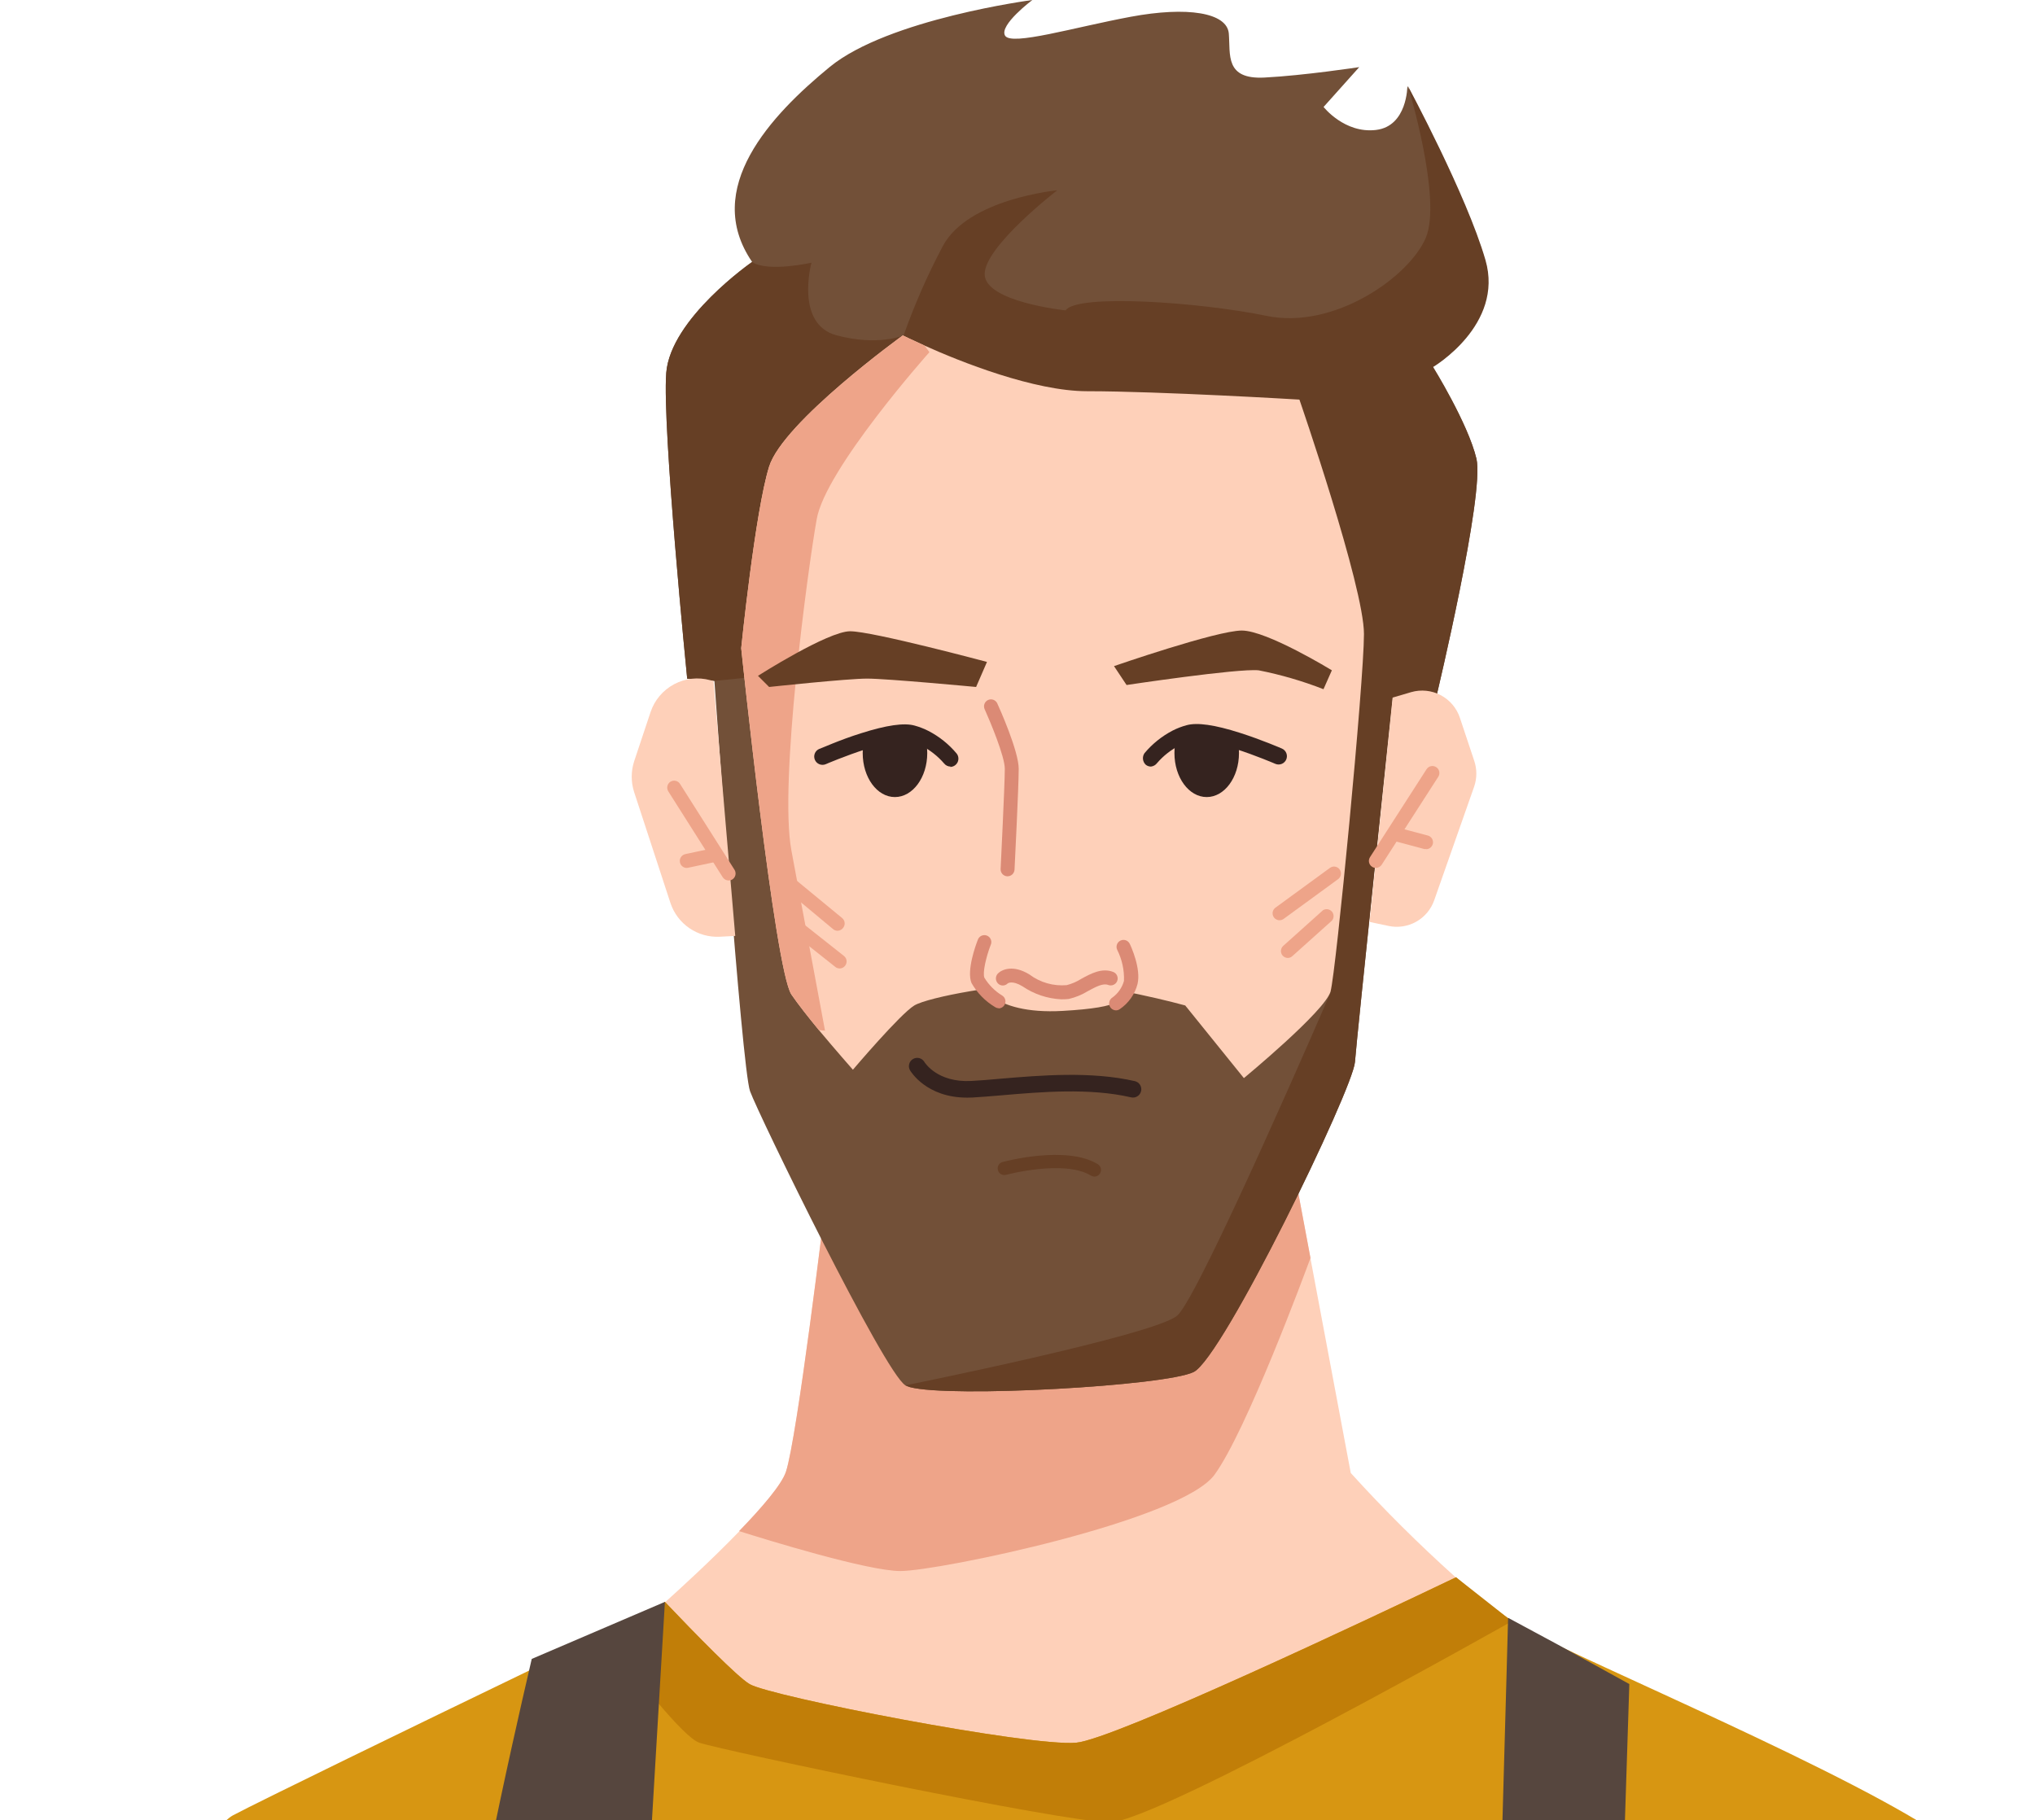
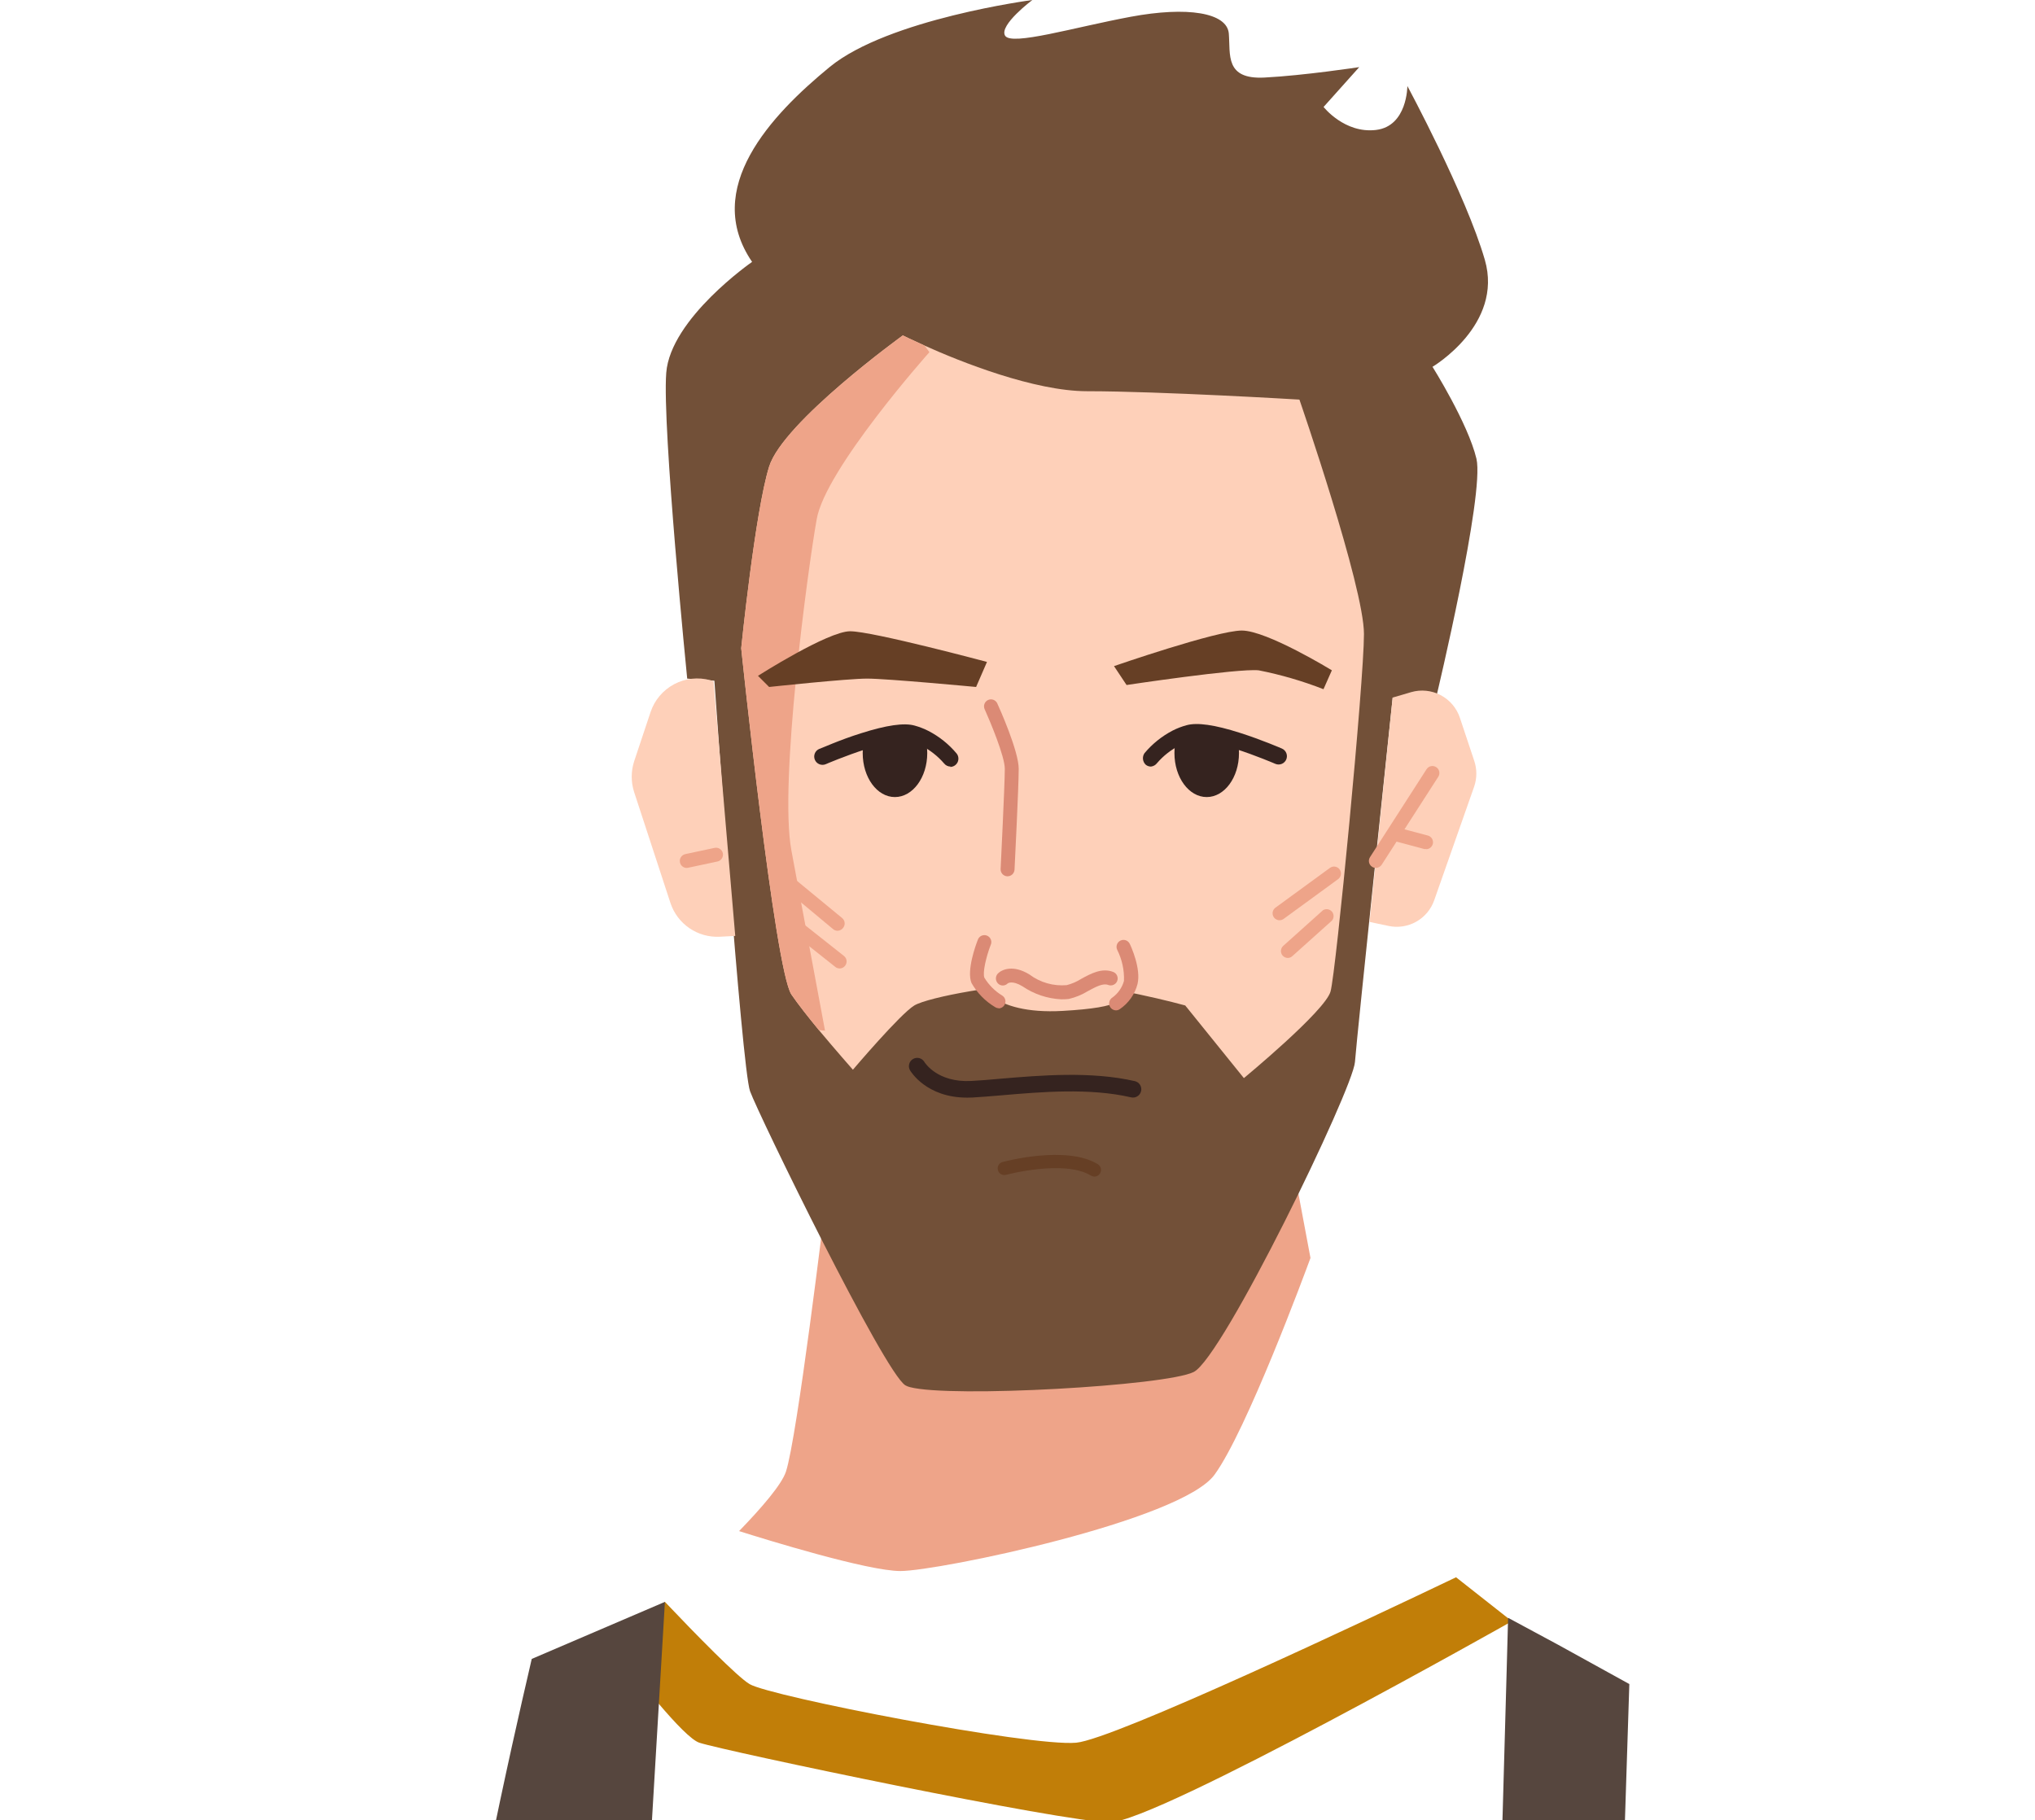
<svg xmlns="http://www.w3.org/2000/svg" width="199" height="178" viewBox="0 0 199 178" fill="none">
  <g clip-path="url(#clip0_98_30746)">
-     <path d="M142.393 154.291C133.676 158.449 108.954 170.13 105.25 170.47C100.743 170.88 75.35 165.964 73.302 164.734C72.108 164.02 68.133 159.966 65.029 156.697C66.433 155.433 69.579 152.565 72.273 149.776C74.504 147.475 76.431 145.226 76.849 143.979C77.948 140.71 80.676 118.037 80.676 118.037L126.554 114.551L128.149 123.067L132.089 144.049C135.345 147.639 138.784 151.057 142.393 154.291Z" fill="#FED0B9" />
    <path d="M128.15 123.023C127.609 124.497 121.9 139.917 118.77 144.215C115.493 148.721 91.747 153.638 88.051 153.638C84.844 153.638 74.862 150.552 72.273 149.732C74.505 147.431 76.431 145.182 76.85 143.936C77.948 140.667 80.677 117.994 80.677 117.994L126.554 114.507L128.15 123.023Z" fill="#EEA489" />
    <path d="M144.381 44.867C145.191 48.353 140.484 68.019 140.484 68.019L136.187 68.219C136.187 68.219 132.7 101.196 132.499 103.863C132.299 106.531 119.598 132.743 116.73 134.173C114.002 135.532 92.985 136.718 88.984 135.654C88.829 135.617 88.679 135.558 88.539 135.48C86.482 134.251 74.165 108.989 73.346 106.714C72.526 104.439 69.859 66.572 69.859 66.572L67.2 66.363C67.2 66.363 64.742 41.781 65.151 36.463C65.561 31.146 73.546 25.611 73.546 25.611C68.638 18.436 75.394 11.262 81.13 6.555C86.866 1.848 100.952 0 100.952 0C100.952 0 97.675 2.458 98.285 3.487C98.895 4.515 105.049 2.667 110.576 1.639C116.103 0.61 119.999 1.229 120.165 3.286C120.33 5.344 119.764 7.784 123.652 7.584C127.539 7.383 132.918 6.564 132.918 6.564L129.431 10.46C129.431 10.46 131.479 13.075 134.556 12.709C137.634 12.343 137.625 8.412 137.625 8.412C137.625 8.412 143.361 19.055 145.2 25.41C147.039 31.765 140.083 35.871 140.083 35.871C140.083 35.871 143.552 41.389 144.381 44.867Z" fill="#725038" />
-     <path d="M144.381 44.867C145.191 48.353 140.484 68.019 140.484 68.019L136.187 68.22C136.187 68.22 132.7 101.196 132.499 103.863C132.299 106.531 119.598 132.743 116.73 134.173C114.002 135.532 92.985 136.718 88.984 135.655L88.539 135.48C88.539 135.48 112.947 130.564 115.126 128.655C117.306 126.746 130.154 96.977 130.154 96.977L126.598 60.923L69.859 66.59L67.2 66.38C67.2 66.38 64.742 41.798 65.151 36.481C65.561 31.163 73.546 25.628 73.546 25.628C75.124 26.648 79.352 25.689 79.352 25.689C79.352 25.689 77.713 31.704 81.81 32.794C85.907 33.883 88.365 32.794 88.365 32.794C89.424 29.798 90.703 26.884 92.192 24.076C94.65 19.43 103.385 18.611 103.385 18.611C103.385 18.611 96.289 24.076 96.289 26.805C96.289 29.533 104.204 30.353 104.204 30.353C105.294 28.714 117.279 29.533 123.87 30.893C130.46 32.253 137.817 27.075 139.429 23.248C141.042 19.422 137.686 8.429 137.686 8.429C137.686 8.429 143.422 19.073 145.261 25.428C147.1 31.782 140.144 35.888 140.144 35.888C140.144 35.888 143.552 41.389 144.381 44.867Z" fill="#663F25" />
    <path d="M94.562 107.342C90.596 107.342 89.061 104.787 88.992 104.674C88.938 104.582 88.903 104.48 88.888 104.374C88.874 104.269 88.88 104.161 88.907 104.058C88.935 103.955 88.982 103.858 89.046 103.773C89.111 103.688 89.192 103.616 89.284 103.563C89.376 103.509 89.478 103.474 89.583 103.459C89.689 103.445 89.797 103.451 89.9 103.478C90.003 103.506 90.1 103.553 90.185 103.617C90.27 103.682 90.341 103.763 90.395 103.855C90.456 103.951 91.685 105.886 94.98 105.711C95.852 105.668 96.767 105.589 97.805 105.494C101.762 105.162 106.679 104.744 110.976 105.729C111.186 105.777 111.369 105.908 111.483 106.091C111.598 106.274 111.635 106.495 111.586 106.705C111.538 106.916 111.408 107.098 111.224 107.212C111.041 107.327 110.82 107.364 110.61 107.315C106.556 106.374 101.779 106.784 97.944 107.115C96.889 107.202 95.913 107.289 95.059 107.333L94.562 107.342Z" fill="#35231F" />
    <path d="M107.028 115.065C106.908 115.063 106.791 115.03 106.688 114.969C104.073 113.365 98.381 114.891 98.32 114.908C98.16 114.934 97.997 114.9 97.861 114.812C97.725 114.724 97.626 114.589 97.584 114.433C97.542 114.277 97.559 114.111 97.632 113.967C97.705 113.823 97.829 113.711 97.98 113.653C98.241 113.583 104.3 111.962 107.368 113.862C107.485 113.938 107.576 114.049 107.625 114.18C107.674 114.311 107.681 114.454 107.643 114.589C107.605 114.724 107.524 114.843 107.414 114.928C107.303 115.014 107.168 115.062 107.028 115.065Z" fill="#663F25" />
-     <path d="M193.283 182.578C187.085 191.051 176.293 201.503 157.918 209.488C153.964 211.205 149.922 212.712 145.81 214.003C133.789 217.795 119.24 220.55 101.632 221.482C88.152 222.282 74.626 221.175 61.455 218.196C55.783 216.887 50.211 215.18 44.779 213.088C33.008 208.565 22.01 202.242 12.178 194.346C16.44 185.952 20.799 178.586 22.778 177.531C25.297 176.189 40.465 168.814 51.736 163.375L59.049 159.844L64.279 157.316C64.279 157.316 64.55 157.081 65.012 156.654C68.124 159.914 72.099 163.976 73.293 164.691C75.341 165.92 100.734 170.836 105.241 170.427C108.954 170.087 133.693 158.406 142.384 154.248C143.993 155.686 145.691 157.022 147.466 158.249C148.054 158.652 148.662 159.025 149.288 159.365C150.011 159.766 151.031 160.28 152.321 160.89C162.782 165.902 189.046 177.156 192.873 182.081L193.283 182.578Z" fill="#D79612" />
    <path d="M147.859 158.545C147.859 158.545 113.034 178.211 108.528 178.211C104.021 178.211 70.844 171.237 68.386 170.427C66.852 169.912 62.284 164.115 59.05 159.844L64.28 157.316L65.021 156.654C68.124 159.923 72.099 163.976 73.293 164.691C75.342 165.92 100.735 170.836 105.241 170.427C108.946 170.087 133.694 158.406 142.385 154.248L147.467 158.249L147.859 158.545Z" fill="#C17E08" />
    <path d="M133.38 62.004C133.38 66.65 130.651 95.05 130.111 96.968C129.57 98.886 121.638 105.433 121.638 105.433L115.902 98.328C115.902 98.328 107.987 96.14 103.071 96.14C98.154 96.14 90.78 97.509 89.411 98.328C88.043 99.147 83.405 104.613 83.405 104.613C83.405 104.613 81.757 102.748 80.084 100.743C79.055 99.496 78.027 98.189 77.39 97.256C75.76 94.798 72.482 63.39 72.482 63.39C72.482 63.39 73.842 50.01 75.211 45.634C76.579 41.258 88.287 32.802 88.287 32.802C88.287 32.802 89.097 33.203 90.413 33.796C93.9 35.374 101.144 38.259 106.313 38.259C113.409 38.259 127.069 39.078 127.069 39.078C127.069 39.078 133.38 57.358 133.38 62.004Z" fill="#FED0B9" />
    <path d="M79.857 50.812C78.985 55.728 76.17 76.614 77.39 83.169C78.611 89.724 80.677 100.786 80.677 100.786L80.084 100.743C79.055 99.496 78.027 98.189 77.39 97.256C75.76 94.798 72.482 63.39 72.482 63.39C72.482 63.39 73.842 50.01 75.211 45.634C76.579 41.258 88.287 32.802 88.287 32.802C88.287 32.802 89.097 33.203 90.413 33.796L90.884 34.441C90.884 34.441 80.676 45.895 79.857 50.812Z" fill="#EEA489" />
-     <path d="M96.515 64.733C96.515 64.733 85.314 61.734 83.134 61.734C80.955 61.734 74.121 66.092 74.121 66.092L75.211 67.182C75.211 67.182 82.856 66.363 84.799 66.363C86.743 66.363 95.452 67.182 95.452 67.182L96.515 64.733Z" fill="#663F25" />
+     <path d="M96.515 64.733C96.515 64.733 85.314 61.734 83.134 61.734C80.955 61.734 74.121 66.092 74.121 66.092L75.211 67.182C75.211 67.182 82.856 66.363 84.799 66.363C86.743 66.363 95.452 67.182 95.452 67.182Z" fill="#663F25" />
    <path d="M98.494 85.697C98.404 85.693 98.317 85.671 98.236 85.632C98.155 85.594 98.083 85.54 98.023 85.474C97.963 85.407 97.917 85.33 97.887 85.245C97.857 85.161 97.844 85.072 97.849 84.982C97.849 84.895 98.258 76.788 98.258 75.184C98.258 73.964 96.82 70.538 96.271 69.318C96.209 69.156 96.211 68.976 96.277 68.815C96.343 68.654 96.468 68.525 96.626 68.454C96.784 68.382 96.964 68.374 97.128 68.431C97.293 68.488 97.429 68.606 97.509 68.76C97.727 69.231 99.618 73.45 99.618 75.184C99.618 76.919 99.226 84.712 99.209 85.052C99.197 85.232 99.116 85.4 98.983 85.52C98.849 85.641 98.674 85.704 98.494 85.697Z" fill="#DB8A75" />
    <path d="M92.959 74.966C92.836 74.967 92.716 74.94 92.605 74.887C92.495 74.834 92.398 74.757 92.322 74.661C91.701 73.942 90.946 73.35 90.099 72.918C89.768 72.748 89.421 72.614 89.062 72.517C88.731 72.43 87.659 72.317 84.704 73.258C82.655 73.912 80.772 74.722 80.755 74.731C80.557 74.817 80.334 74.82 80.133 74.741C79.933 74.662 79.772 74.506 79.687 74.308C79.601 74.111 79.598 73.887 79.677 73.687C79.756 73.487 79.912 73.326 80.11 73.24C80.188 73.24 82.08 72.369 84.207 71.706C86.7 70.913 88.417 70.669 89.437 70.957C89.904 71.085 90.356 71.26 90.788 71.48C91.847 72.026 92.787 72.779 93.551 73.694C93.645 73.814 93.702 73.958 93.717 74.109C93.733 74.26 93.705 74.413 93.638 74.549C93.57 74.686 93.466 74.8 93.337 74.88C93.207 74.96 93.058 75.002 92.906 75.001L92.959 74.966Z" fill="#35231F" />
    <path d="M108.937 65.142L110.166 66.99C110.166 66.99 121.027 65.352 123.076 65.552C125.242 65.978 127.365 66.597 129.422 67.4L130.241 65.552C130.241 65.552 123.895 61.664 121.437 61.664C118.979 61.664 108.937 65.142 108.937 65.142Z" fill="#663F25" />
    <path d="M71.898 91.529L70.39 91.607C69.335 91.662 68.29 91.369 67.417 90.772C66.544 90.175 65.892 89.308 65.561 88.303L62.013 77.468C61.695 76.488 61.695 75.432 62.013 74.452L63.617 69.64C64.006 68.471 64.829 67.496 65.915 66.916C67.002 66.335 68.27 66.193 69.458 66.52L69.772 66.607L71.898 91.529Z" fill="#FED0B9" />
    <path d="M136.186 68.219L137.991 67.688C138.955 67.409 139.99 67.513 140.878 67.98C141.767 68.446 142.441 69.238 142.759 70.189L144.162 74.4C144.437 75.214 144.437 76.096 144.162 76.91L140.249 88.042C139.936 88.931 139.312 89.676 138.49 90.138C137.669 90.6 136.707 90.748 135.786 90.552L133.929 90.16L136.186 68.219Z" fill="#FED0B9" />
    <path d="M90.674 73.65C90.674 76.03 89.253 77.948 87.51 77.948C85.767 77.948 84.363 76.03 84.363 73.65C84.362 73.246 84.406 72.842 84.494 72.447C86.29 71.872 88.242 71.419 89.28 71.698C89.688 71.814 90.085 71.969 90.465 72.16C90.602 72.645 90.673 73.146 90.674 73.65Z" fill="#35231F" />
    <path d="M112.554 74.966C112.374 74.968 112.2 74.909 112.057 74.801C111.899 74.66 111.798 74.466 111.772 74.256C111.746 74.046 111.798 73.834 111.917 73.659C112.685 72.742 113.627 71.986 114.69 71.436C115.118 71.219 115.568 71.047 116.032 70.922C117.069 70.634 118.786 70.878 121.262 71.671C123.389 72.351 125.281 73.171 125.359 73.206C125.557 73.292 125.712 73.454 125.79 73.655C125.869 73.856 125.864 74.08 125.778 74.278C125.691 74.475 125.529 74.63 125.328 74.709C125.127 74.787 124.903 74.783 124.705 74.696C124.705 74.696 122.814 73.877 120.765 73.223C117.845 72.281 116.764 72.395 116.407 72.482C116.05 72.576 115.705 72.711 115.378 72.883C114.526 73.311 113.768 73.904 113.147 74.626C113.076 74.72 112.987 74.799 112.885 74.857C112.783 74.915 112.67 74.953 112.554 74.966Z" fill="#35231F" />
    <path d="M114.847 73.65C114.847 76.03 116.259 77.948 118.002 77.948C119.746 77.948 121.158 76.03 121.158 73.65C121.159 73.246 121.115 72.842 121.027 72.447C119.223 71.872 117.279 71.419 116.242 71.698C115.833 71.814 115.436 71.969 115.056 72.16C114.915 72.644 114.844 73.146 114.847 73.65Z" fill="#35231F" />
-     <path d="M71.253 86.107C71.138 86.106 71.026 86.078 70.925 86.023C70.825 85.968 70.74 85.889 70.677 85.793L65.351 77.39C65.256 77.237 65.224 77.052 65.263 76.876C65.303 76.7 65.409 76.547 65.56 76.448C65.636 76.4 65.721 76.368 65.81 76.353C65.898 76.338 65.989 76.341 66.076 76.361C66.164 76.381 66.247 76.419 66.32 76.471C66.393 76.523 66.455 76.59 66.502 76.666L71.828 85.061C71.923 85.214 71.955 85.398 71.915 85.574C71.876 85.75 71.77 85.904 71.619 86.002C71.508 86.07 71.382 86.106 71.253 86.107Z" fill="#EEA489" />
    <path d="M67.156 84.878C67 84.879 66.848 84.825 66.727 84.727C66.606 84.628 66.524 84.49 66.493 84.337C66.474 84.25 66.472 84.159 66.488 84.071C66.504 83.983 66.537 83.898 66.586 83.823C66.635 83.748 66.698 83.683 66.772 83.632C66.846 83.581 66.928 83.545 67.016 83.527L69.884 82.916C70.06 82.88 70.243 82.915 70.393 83.013C70.543 83.111 70.648 83.264 70.686 83.439C70.723 83.616 70.688 83.8 70.59 83.952C70.492 84.103 70.339 84.21 70.163 84.25L67.295 84.86L67.156 84.878Z" fill="#EEA489" />
    <path d="M134.539 84.878C134.408 84.878 134.28 84.838 134.173 84.764C134.098 84.716 134.033 84.653 133.982 84.579C133.931 84.506 133.896 84.423 133.877 84.335C133.859 84.248 133.857 84.158 133.874 84.07C133.89 83.982 133.923 83.898 133.972 83.823L139.499 75.228C139.596 75.076 139.75 74.968 139.926 74.928C140.103 74.889 140.288 74.922 140.44 75.019C140.593 75.116 140.701 75.27 140.74 75.446C140.779 75.623 140.747 75.808 140.65 75.96L135.114 84.564C135.052 84.66 134.967 84.739 134.866 84.794C134.766 84.849 134.653 84.877 134.539 84.878Z" fill="#EEA489" />
    <path d="M139.464 83.03C139.403 83.038 139.342 83.038 139.281 83.03L136.212 82.21C136.126 82.187 136.045 82.148 135.974 82.094C135.903 82.039 135.843 81.972 135.798 81.894C135.753 81.817 135.724 81.731 135.712 81.643C135.7 81.554 135.706 81.464 135.729 81.378C135.752 81.291 135.791 81.21 135.845 81.139C135.9 81.068 135.967 81.008 136.045 80.963C136.122 80.919 136.207 80.889 136.296 80.877C136.385 80.865 136.475 80.871 136.561 80.894L139.638 81.713C139.795 81.758 139.93 81.858 140.02 81.994C140.11 82.13 140.147 82.294 140.126 82.455C140.105 82.617 140.026 82.766 139.905 82.874C139.783 82.983 139.627 83.044 139.464 83.047V83.03Z" fill="#EEA489" />
    <path d="M81.905 91.023C81.746 91.024 81.591 90.969 81.469 90.866L76.553 86.769C76.414 86.654 76.327 86.488 76.31 86.308C76.294 86.128 76.35 85.949 76.465 85.81C76.581 85.672 76.747 85.585 76.927 85.568C77.107 85.552 77.286 85.608 77.424 85.723L82.358 89.785C82.495 89.902 82.581 90.068 82.597 90.247C82.613 90.426 82.559 90.605 82.445 90.744C82.382 90.828 82.3 90.897 82.207 90.945C82.113 90.993 82.01 91.02 81.905 91.023Z" fill="#EEA489" />
    <path d="M82.106 94.711C81.954 94.709 81.806 94.657 81.688 94.562L76.771 90.666C76.701 90.611 76.642 90.543 76.598 90.466C76.554 90.388 76.526 90.303 76.516 90.215C76.505 90.126 76.512 90.037 76.537 89.951C76.561 89.865 76.602 89.785 76.658 89.716C76.713 89.645 76.782 89.586 76.86 89.542C76.939 89.498 77.025 89.47 77.114 89.459C77.203 89.449 77.293 89.456 77.379 89.481C77.466 89.505 77.546 89.546 77.617 89.602L82.533 93.49C82.603 93.546 82.661 93.615 82.705 93.694C82.748 93.772 82.775 93.859 82.785 93.948C82.795 94.037 82.787 94.127 82.761 94.213C82.736 94.299 82.694 94.379 82.638 94.449C82.576 94.531 82.495 94.597 82.403 94.643C82.31 94.688 82.209 94.711 82.106 94.711Z" fill="#EEA489" />
    <path d="M125.124 89.995C124.981 89.995 124.841 89.949 124.725 89.865C124.609 89.781 124.522 89.662 124.478 89.525C124.433 89.389 124.433 89.242 124.477 89.106C124.521 88.969 124.608 88.85 124.723 88.766L130.049 84.878C130.121 84.824 130.203 84.785 130.29 84.763C130.377 84.742 130.467 84.737 130.556 84.751C130.644 84.765 130.729 84.796 130.806 84.844C130.882 84.891 130.948 84.953 131 85.026C131.052 85.098 131.09 85.18 131.111 85.266C131.132 85.353 131.136 85.443 131.122 85.532C131.109 85.62 131.078 85.704 131.031 85.781C130.985 85.857 130.923 85.923 130.851 85.976L125.525 89.864C125.409 89.948 125.268 89.994 125.124 89.995Z" fill="#EEA489" />
    <path d="M125.944 93.682C125.847 93.682 125.752 93.662 125.663 93.623C125.575 93.584 125.495 93.527 125.43 93.455C125.311 93.32 125.251 93.143 125.262 92.963C125.274 92.784 125.356 92.616 125.491 92.496L129.379 89.01C129.517 88.926 129.68 88.895 129.839 88.92C129.998 88.946 130.142 89.027 130.247 89.15C130.352 89.272 130.41 89.428 130.41 89.589C130.411 89.75 130.354 89.906 130.25 90.03L126.363 93.516C126.247 93.619 126.099 93.677 125.944 93.682Z" fill="#EEA489" />
    <path d="M95.625 95.887C95.625 95.887 96.749 99.269 103.924 98.86C109.86 98.52 110.165 97.735 110.575 96.097C110.985 94.458 107.506 89.123 107.506 89.123L98.048 90.657L95.625 95.887Z" fill="#FED0B9" />
    <path d="M97.674 98.598C97.548 98.597 97.424 98.561 97.317 98.494C96.349 97.921 95.549 97.103 94.998 96.123C94.51 94.911 95.416 92.427 95.608 91.939C95.635 91.848 95.679 91.764 95.74 91.692C95.8 91.62 95.875 91.561 95.96 91.519C96.044 91.478 96.136 91.454 96.23 91.45C96.324 91.445 96.418 91.461 96.506 91.495C96.594 91.528 96.674 91.58 96.74 91.647C96.807 91.713 96.859 91.793 96.894 91.88C96.928 91.968 96.944 92.062 96.94 92.156C96.937 92.25 96.913 92.342 96.872 92.427C96.427 93.586 96.07 95.138 96.262 95.617C96.696 96.329 97.294 96.927 98.005 97.361C98.13 97.439 98.227 97.557 98.279 97.695C98.331 97.833 98.337 97.984 98.296 98.126C98.254 98.268 98.168 98.393 98.049 98.481C97.931 98.569 97.787 98.617 97.639 98.616L97.674 98.598Z" fill="#DB8A75" />
    <path d="M103.768 97.727C102.413 97.66 101.104 97.219 99.984 96.454C98.973 95.844 98.555 96.158 98.537 96.175C98.476 96.239 98.402 96.289 98.32 96.323C98.239 96.358 98.151 96.376 98.062 96.376C97.974 96.376 97.886 96.358 97.804 96.323C97.723 96.289 97.649 96.239 97.587 96.175C97.459 96.045 97.388 95.869 97.388 95.687C97.388 95.504 97.459 95.329 97.587 95.199C97.988 94.798 99.095 94.327 100.673 95.303C101.718 96.086 103.016 96.456 104.317 96.341C104.816 96.21 105.292 96.004 105.729 95.73C106.679 95.207 107.76 94.623 108.858 95.05C109.027 95.115 109.163 95.244 109.237 95.409C109.31 95.575 109.315 95.762 109.251 95.931C109.186 96.1 109.057 96.236 108.892 96.309C108.726 96.383 108.539 96.388 108.37 96.323C107.856 96.123 107.141 96.515 106.383 96.925C105.806 97.279 105.176 97.539 104.517 97.692C104.268 97.72 104.018 97.732 103.768 97.727Z" fill="#DB8A75" />
    <path d="M109.146 98.808C108.998 98.808 108.854 98.761 108.736 98.673C108.617 98.584 108.53 98.46 108.489 98.318C108.448 98.176 108.454 98.025 108.506 97.886C108.559 97.748 108.655 97.631 108.78 97.552C109.333 97.155 109.733 96.579 109.913 95.922C109.951 94.871 109.723 93.828 109.25 92.889C109.173 92.726 109.163 92.539 109.224 92.369C109.284 92.199 109.41 92.06 109.573 91.982C109.736 91.905 109.923 91.895 110.093 91.956C110.263 92.016 110.402 92.142 110.479 92.305C110.593 92.54 111.595 94.71 111.238 96.227C110.977 97.235 110.357 98.112 109.494 98.694C109.391 98.765 109.27 98.804 109.146 98.808Z" fill="#DB8A75" />
    <path d="M65.021 156.654C65.021 156.654 62.894 192.045 61.456 218.196C55.784 216.887 50.211 215.181 44.78 213.088C44.684 207.596 44.623 203.761 44.623 202.383C44.623 194.399 50.411 169.058 51.736 163.375C51.902 162.642 51.998 162.233 51.998 162.233L65.021 156.654Z" fill="#56463E" />
    <path d="M159.33 164.691C159.33 164.691 158.529 189.29 157.919 209.488C153.965 211.205 149.923 212.712 145.811 214.003C146.63 190.014 147.475 158.214 147.475 158.214L152.331 160.829L159.33 164.691Z" fill="#56463E" />
  </g>
  <defs>
    <clipPath id="clip0_98_30746">
      <rect width="199" height="178" fill="white" />
    </clipPath>
  </defs>
</svg>